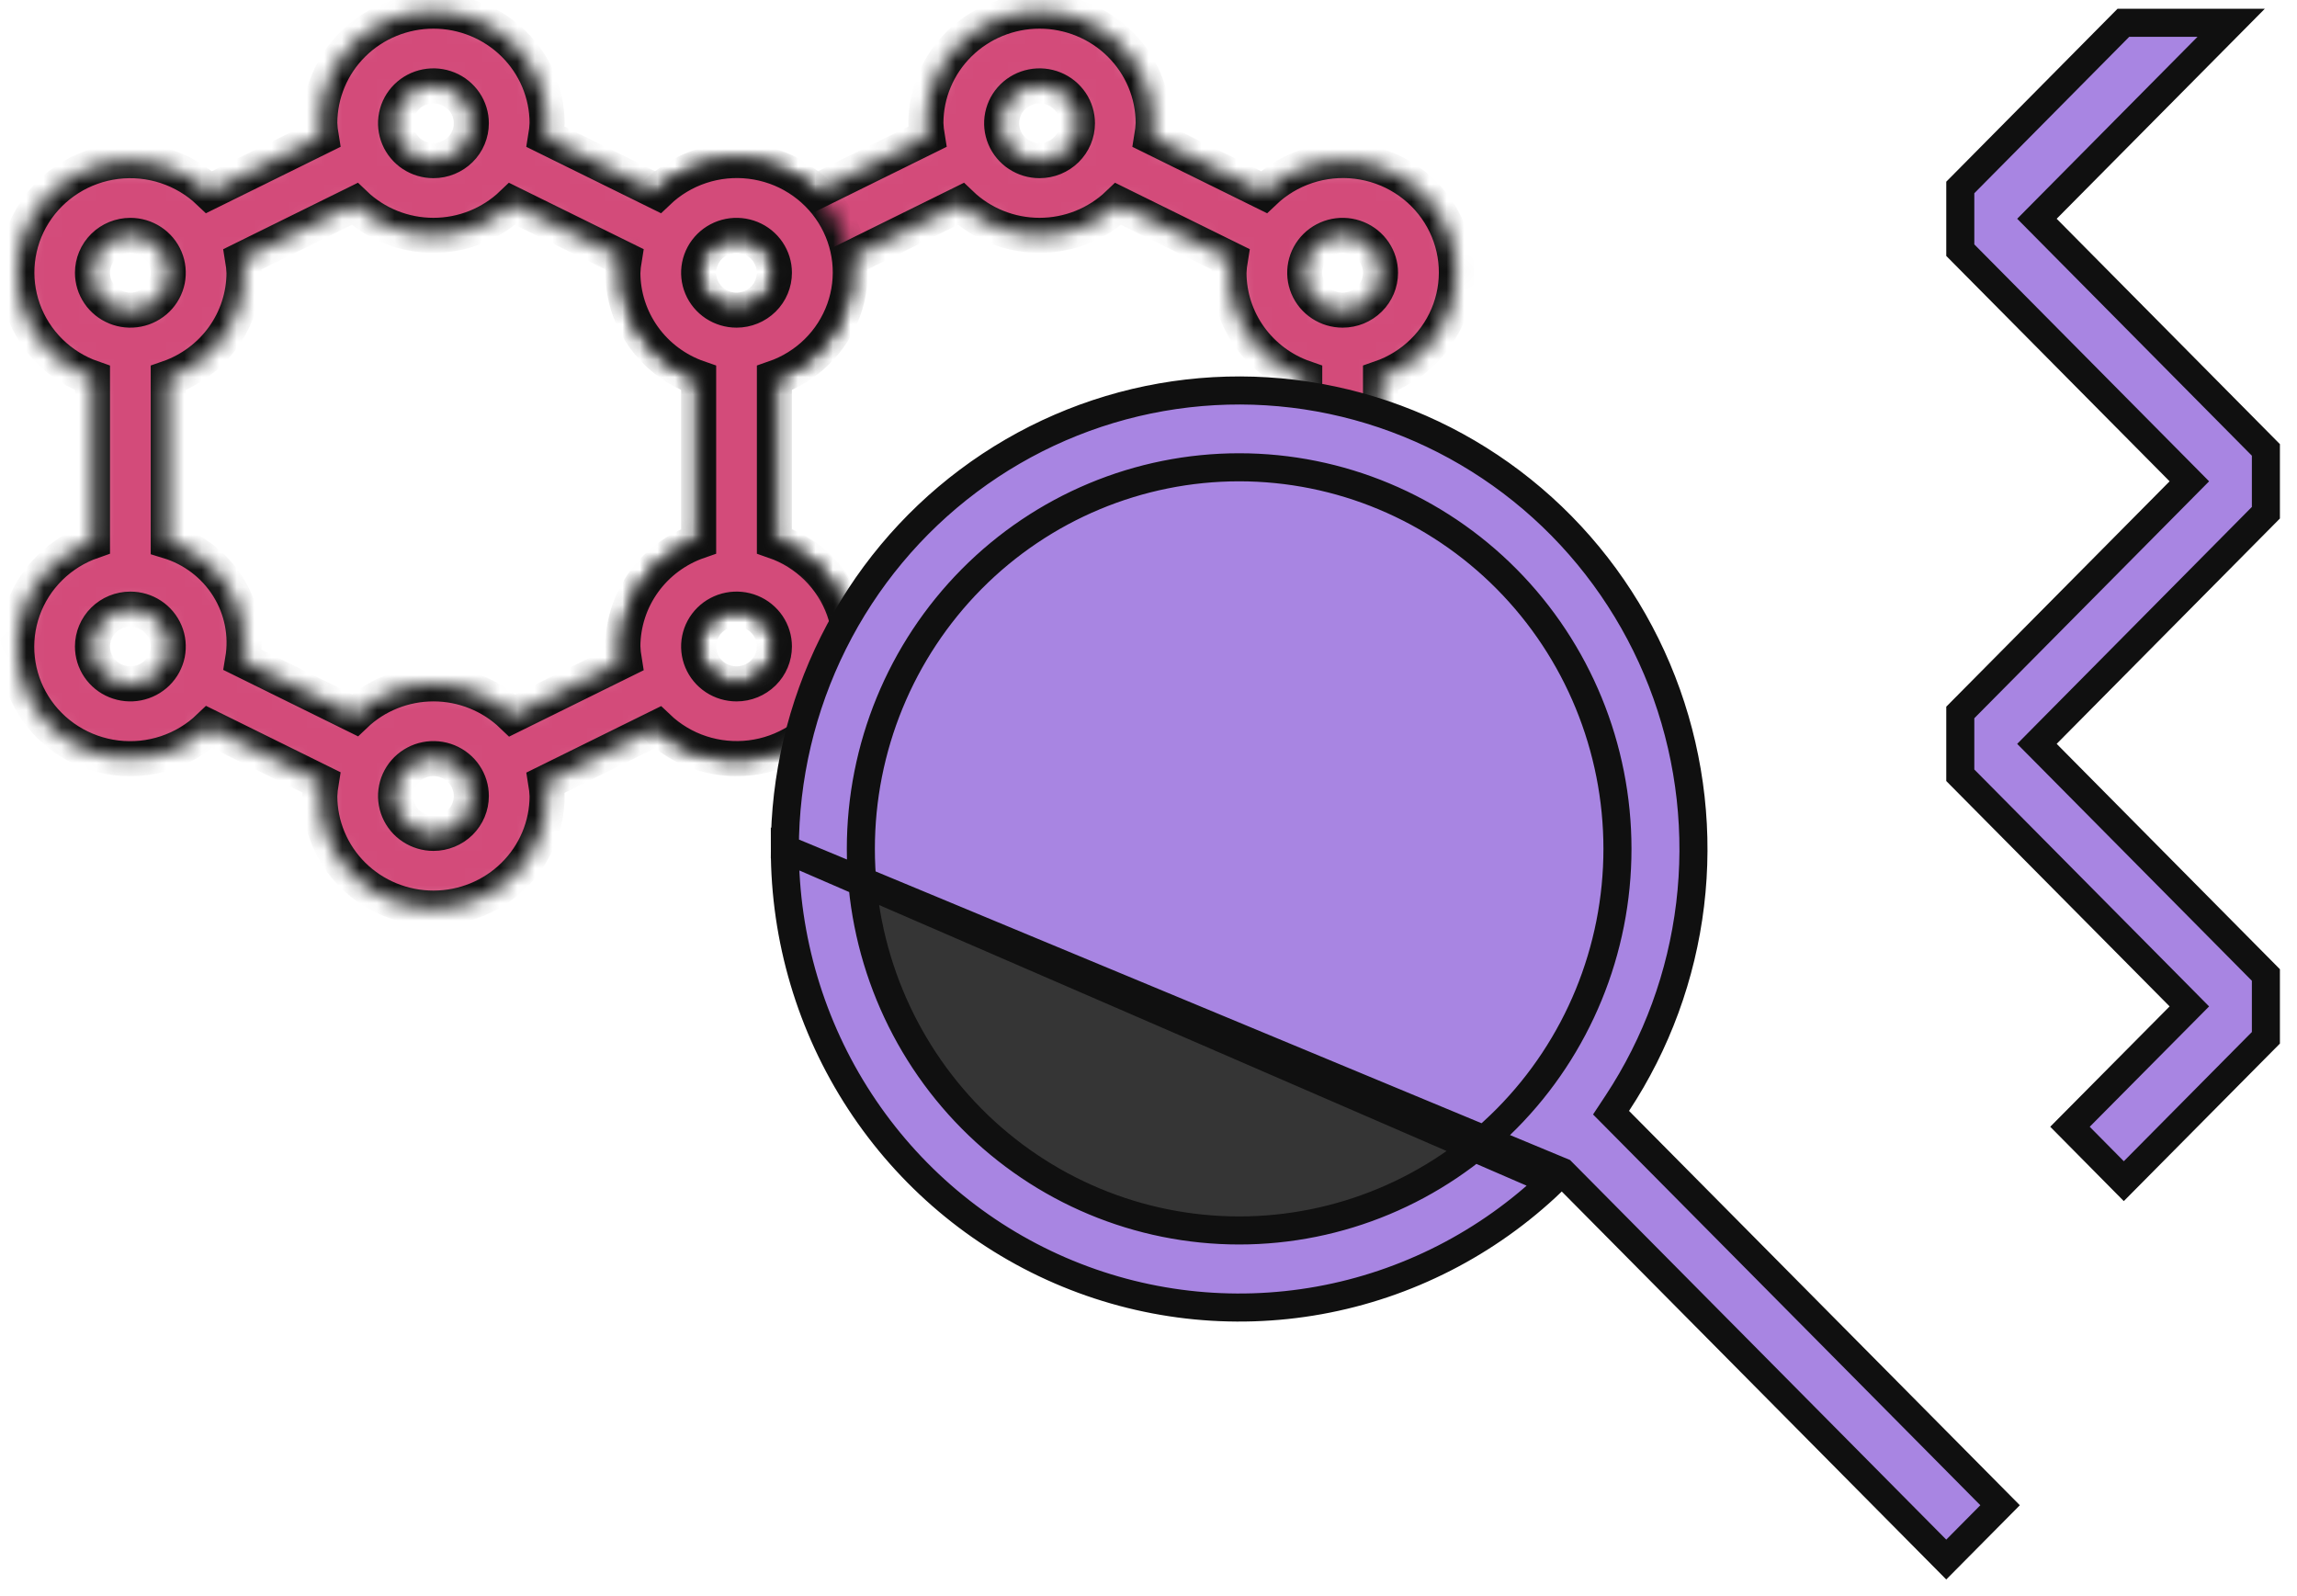
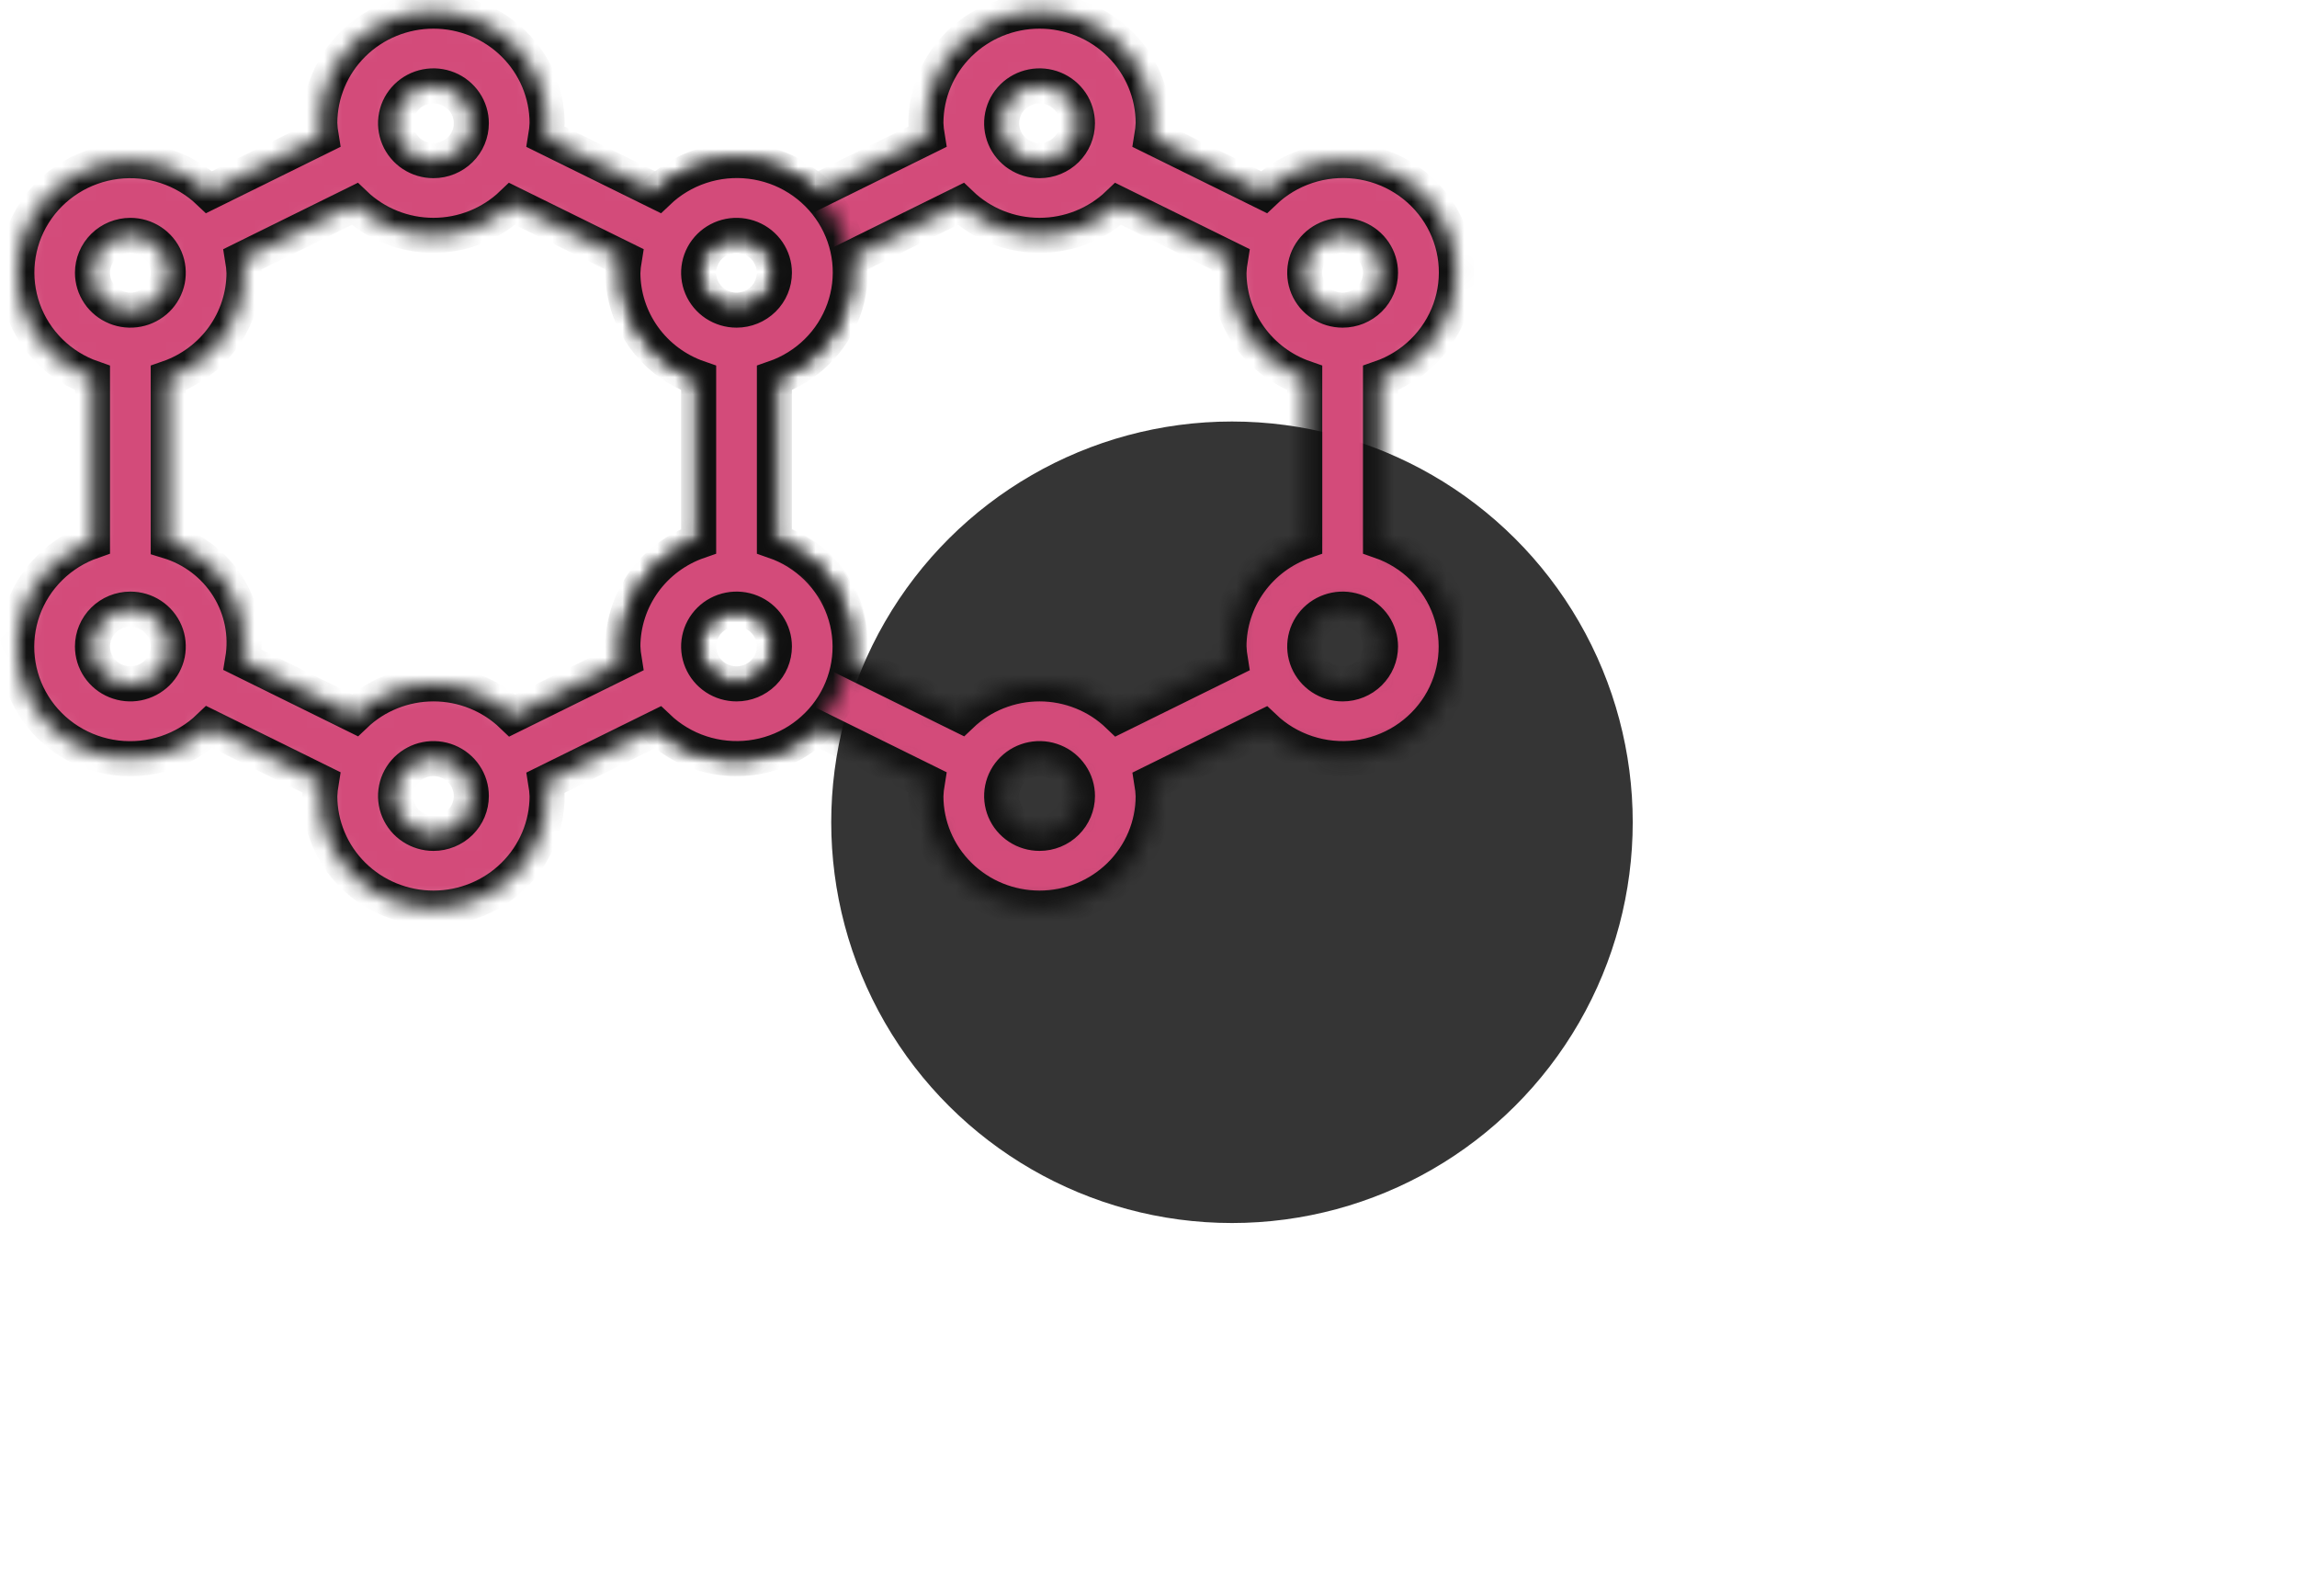
<svg xmlns="http://www.w3.org/2000/svg" width="131" height="91" viewBox="0 0 131 91" fill="none">
  <circle r="22.855" transform="matrix(4.37114e-08 1 1 -4.37114e-08 70.261 46.893)" fill="#202020" fill-opacity="0.9" />
  <mask id="path-2-inside-1_1174_1256" fill="white">
    <path d="M52.804 45.395C52.814 45.132 52.841 44.87 52.884 44.611L46.499 41.46C45.806 42.126 44.97 42.63 44.053 42.934C43.136 43.239 42.161 43.337 41.201 43.221C40.241 43.105 39.319 42.777 38.504 42.263C37.688 41.749 37.001 41.061 36.491 40.25C35.981 39.439 35.662 38.525 35.557 37.576C35.453 36.627 35.565 35.667 35.887 34.767C36.208 33.866 36.73 33.049 37.414 32.374C38.099 31.699 38.928 31.184 39.84 30.867L39.84 21.557C38.929 21.24 38.102 20.725 37.419 20.051C36.736 19.376 36.215 18.56 35.894 17.66C35.573 16.761 35.461 15.803 35.565 14.855C35.669 13.908 35.987 12.995 36.495 12.184C37.004 11.374 37.69 10.686 38.503 10.172C39.317 9.657 40.236 9.329 41.195 9.211C42.154 9.094 43.128 9.189 44.044 9.492C44.96 9.794 45.797 10.295 46.491 10.957L52.884 7.803C52.841 7.547 52.815 7.289 52.804 7.029C52.804 5.333 53.487 3.707 54.703 2.508C55.918 1.309 57.567 0.635 59.286 0.635C61.005 0.635 62.654 1.309 63.869 2.508C65.085 3.707 65.768 5.333 65.768 7.029C65.757 7.289 65.731 7.548 65.688 7.805L72.083 10.957C72.778 10.293 73.614 9.79 74.531 9.486C75.449 9.182 76.423 9.085 77.384 9.202C78.344 9.319 79.266 9.647 80.08 10.162C80.895 10.677 81.582 11.366 82.091 12.178C82.6 12.989 82.918 13.903 83.022 14.852C83.126 15.802 83.012 16.762 82.69 17.662C82.367 18.561 81.844 19.379 81.159 20.053C80.474 20.727 79.645 21.241 78.732 21.557L78.732 30.867C79.643 31.184 80.47 31.698 81.153 32.372C81.837 33.046 82.358 33.862 82.68 34.761C83.001 35.659 83.114 36.618 83.011 37.565C82.908 38.513 82.591 39.425 82.083 40.236C81.575 41.047 80.89 41.735 80.077 42.251C79.264 42.766 78.345 43.095 77.386 43.213C76.428 43.332 75.455 43.237 74.538 42.936C73.621 42.635 72.785 42.135 72.09 41.473L65.69 44.63C65.732 44.883 65.758 45.139 65.768 45.395C65.768 47.091 65.085 48.717 63.87 49.916C62.654 51.116 61.005 51.789 59.286 51.789C57.567 51.789 55.918 51.116 54.703 49.916C53.487 48.717 52.804 47.091 52.804 45.395ZM61.447 7.029C61.447 6.608 61.32 6.196 61.083 5.845C60.845 5.495 60.508 5.221 60.113 5.06C59.718 4.899 59.284 4.857 58.865 4.939C58.445 5.021 58.06 5.224 57.758 5.522C57.456 5.82 57.25 6.2 57.167 6.613C57.084 7.027 57.126 7.455 57.29 7.845C57.453 8.234 57.73 8.567 58.086 8.802C58.441 9.036 58.859 9.161 59.286 9.161C59.859 9.161 60.409 8.936 60.814 8.536C61.219 8.137 61.447 7.595 61.447 7.029ZM39.84 36.869C39.84 37.291 39.967 37.703 40.205 38.053C40.442 38.404 40.779 38.677 41.174 38.838C41.569 39 42.004 39.042 42.423 38.96C42.842 38.877 43.227 38.675 43.529 38.376C43.831 38.078 44.037 37.699 44.12 37.285C44.204 36.872 44.161 36.443 43.997 36.054C43.834 35.664 43.557 35.331 43.202 35.097C42.846 34.863 42.428 34.738 42.001 34.738C41.428 34.738 40.879 34.962 40.473 35.362C40.068 35.762 39.84 36.304 39.84 36.869ZM39.84 15.555C39.84 15.976 39.967 16.389 40.205 16.739C40.442 17.09 40.779 17.363 41.174 17.524C41.569 17.686 42.004 17.728 42.423 17.645C42.842 17.563 43.227 17.36 43.529 17.062C43.831 16.764 44.037 16.384 44.12 15.971C44.204 15.557 44.161 15.129 43.997 14.739C43.834 14.35 43.557 14.017 43.202 13.783C42.846 13.549 42.428 13.424 42.001 13.424C41.428 13.424 40.879 13.648 40.473 14.048C40.068 14.448 39.84 14.99 39.84 15.555ZM78.732 15.555C78.732 15.133 78.605 14.721 78.368 14.371C78.13 14.02 77.793 13.747 77.398 13.586C77.003 13.425 76.569 13.382 76.15 13.464C75.73 13.547 75.345 13.75 75.043 14.048C74.741 14.346 74.535 14.726 74.452 15.139C74.369 15.553 74.411 15.981 74.575 16.371C74.738 16.76 75.015 17.093 75.371 17.327C75.726 17.561 76.144 17.686 76.571 17.686C77.144 17.686 77.694 17.462 78.099 17.062C78.504 16.662 78.732 16.12 78.732 15.555ZM78.732 36.869C78.732 36.448 78.605 36.036 78.368 35.685C78.13 35.335 77.793 35.061 77.398 34.9C77.003 34.739 76.569 34.697 76.15 34.779C75.73 34.861 75.345 35.064 75.043 35.362C74.741 35.66 74.535 36.04 74.452 36.453C74.369 36.867 74.411 37.295 74.575 37.685C74.738 38.074 75.015 38.407 75.371 38.642C75.726 38.876 76.144 39.001 76.571 39.001C77.144 39.001 77.694 38.776 78.099 38.376C78.504 37.977 78.732 37.434 78.732 36.869ZM70.169 37.654C70.126 37.394 70.099 37.132 70.089 36.869C70.092 35.551 70.509 34.266 71.283 33.191C72.057 32.116 73.149 31.304 74.41 30.867L74.41 21.557C73.149 21.12 72.057 20.308 71.283 19.233C70.509 18.159 70.092 16.873 70.089 15.555C70.1 15.295 70.126 15.036 70.169 14.779L63.774 11.627C62.571 12.778 60.961 13.422 59.285 13.422C57.609 13.422 55.999 12.778 54.796 11.627L48.403 14.781C48.446 15.037 48.472 15.296 48.483 15.555C48.48 16.873 48.063 18.159 47.289 19.233C46.515 20.308 45.423 21.12 44.162 21.557L44.162 30.867C45.579 31.298 46.791 32.221 47.571 33.465C48.351 34.71 48.648 36.191 48.405 37.634L54.805 40.789C56.01 39.639 57.621 38.997 59.298 39C60.974 39.003 62.584 39.65 63.785 40.804L70.169 37.654ZM61.447 45.395C61.447 44.973 61.32 44.561 61.083 44.211C60.845 43.86 60.508 43.587 60.113 43.426C59.718 43.264 59.284 43.222 58.865 43.304C58.445 43.387 58.06 43.59 57.758 43.888C57.456 44.186 57.25 44.566 57.167 44.979C57.084 45.393 57.126 45.821 57.29 46.211C57.453 46.6 57.73 46.933 58.086 47.167C58.441 47.401 58.859 47.526 59.286 47.526C59.859 47.526 60.409 47.302 60.814 46.902C61.219 46.502 61.447 45.96 61.447 45.395Z" />
  </mask>
  <path d="M52.804 45.395C52.814 45.132 52.841 44.87 52.884 44.611L46.499 41.46C45.806 42.126 44.97 42.63 44.053 42.934C43.136 43.239 42.161 43.337 41.201 43.221C40.241 43.105 39.319 42.777 38.504 42.263C37.688 41.749 37.001 41.061 36.491 40.25C35.981 39.439 35.662 38.525 35.557 37.576C35.453 36.627 35.565 35.667 35.887 34.767C36.208 33.866 36.73 33.049 37.414 32.374C38.099 31.699 38.928 31.184 39.84 30.867L39.84 21.557C38.929 21.24 38.102 20.725 37.419 20.051C36.736 19.376 36.215 18.56 35.894 17.66C35.573 16.761 35.461 15.803 35.565 14.855C35.669 13.908 35.987 12.995 36.495 12.184C37.004 11.374 37.69 10.686 38.503 10.172C39.317 9.657 40.236 9.329 41.195 9.211C42.154 9.094 43.128 9.189 44.044 9.492C44.96 9.794 45.797 10.295 46.491 10.957L52.884 7.803C52.841 7.547 52.815 7.289 52.804 7.029C52.804 5.333 53.487 3.707 54.703 2.508C55.918 1.309 57.567 0.635 59.286 0.635C61.005 0.635 62.654 1.309 63.869 2.508C65.085 3.707 65.768 5.333 65.768 7.029C65.757 7.289 65.731 7.548 65.688 7.805L72.083 10.957C72.778 10.293 73.614 9.79 74.531 9.486C75.449 9.182 76.423 9.085 77.384 9.202C78.344 9.319 79.266 9.647 80.08 10.162C80.895 10.677 81.582 11.366 82.091 12.178C82.6 12.989 82.918 13.903 83.022 14.852C83.126 15.802 83.012 16.762 82.69 17.662C82.367 18.561 81.844 19.379 81.159 20.053C80.474 20.727 79.645 21.241 78.732 21.557L78.732 30.867C79.643 31.184 80.47 31.698 81.153 32.372C81.837 33.046 82.358 33.862 82.68 34.761C83.001 35.659 83.114 36.618 83.011 37.565C82.908 38.513 82.591 39.425 82.083 40.236C81.575 41.047 80.89 41.735 80.077 42.251C79.264 42.766 78.345 43.095 77.386 43.213C76.428 43.332 75.455 43.237 74.538 42.936C73.621 42.635 72.785 42.135 72.09 41.473L65.69 44.63C65.732 44.883 65.758 45.139 65.768 45.395C65.768 47.091 65.085 48.717 63.87 49.916C62.654 51.116 61.005 51.789 59.286 51.789C57.567 51.789 55.918 51.116 54.703 49.916C53.487 48.717 52.804 47.091 52.804 45.395ZM61.447 7.029C61.447 6.608 61.32 6.196 61.083 5.845C60.845 5.495 60.508 5.221 60.113 5.06C59.718 4.899 59.284 4.857 58.865 4.939C58.445 5.021 58.06 5.224 57.758 5.522C57.456 5.82 57.25 6.2 57.167 6.613C57.084 7.027 57.126 7.455 57.29 7.845C57.453 8.234 57.73 8.567 58.086 8.802C58.441 9.036 58.859 9.161 59.286 9.161C59.859 9.161 60.409 8.936 60.814 8.536C61.219 8.137 61.447 7.595 61.447 7.029ZM39.84 36.869C39.84 37.291 39.967 37.703 40.205 38.053C40.442 38.404 40.779 38.677 41.174 38.838C41.569 39 42.004 39.042 42.423 38.96C42.842 38.877 43.227 38.675 43.529 38.376C43.831 38.078 44.037 37.699 44.12 37.285C44.204 36.872 44.161 36.443 43.997 36.054C43.834 35.664 43.557 35.331 43.202 35.097C42.846 34.863 42.428 34.738 42.001 34.738C41.428 34.738 40.879 34.962 40.473 35.362C40.068 35.762 39.84 36.304 39.84 36.869ZM39.84 15.555C39.84 15.976 39.967 16.389 40.205 16.739C40.442 17.09 40.779 17.363 41.174 17.524C41.569 17.686 42.004 17.728 42.423 17.645C42.842 17.563 43.227 17.36 43.529 17.062C43.831 16.764 44.037 16.384 44.12 15.971C44.204 15.557 44.161 15.129 43.997 14.739C43.834 14.35 43.557 14.017 43.202 13.783C42.846 13.549 42.428 13.424 42.001 13.424C41.428 13.424 40.879 13.648 40.473 14.048C40.068 14.448 39.84 14.99 39.84 15.555ZM78.732 15.555C78.732 15.133 78.605 14.721 78.368 14.371C78.13 14.02 77.793 13.747 77.398 13.586C77.003 13.425 76.569 13.382 76.15 13.464C75.73 13.547 75.345 13.75 75.043 14.048C74.741 14.346 74.535 14.726 74.452 15.139C74.369 15.553 74.411 15.981 74.575 16.371C74.738 16.76 75.015 17.093 75.371 17.327C75.726 17.561 76.144 17.686 76.571 17.686C77.144 17.686 77.694 17.462 78.099 17.062C78.504 16.662 78.732 16.12 78.732 15.555ZM78.732 36.869C78.732 36.448 78.605 36.036 78.368 35.685C78.13 35.335 77.793 35.061 77.398 34.9C77.003 34.739 76.569 34.697 76.15 34.779C75.73 34.861 75.345 35.064 75.043 35.362C74.741 35.66 74.535 36.04 74.452 36.453C74.369 36.867 74.411 37.295 74.575 37.685C74.738 38.074 75.015 38.407 75.371 38.642C75.726 38.876 76.144 39.001 76.571 39.001C77.144 39.001 77.694 38.776 78.099 38.376C78.504 37.977 78.732 37.434 78.732 36.869ZM70.169 37.654C70.126 37.394 70.099 37.132 70.089 36.869C70.092 35.551 70.509 34.266 71.283 33.191C72.057 32.116 73.149 31.304 74.41 30.867L74.41 21.557C73.149 21.12 72.057 20.308 71.283 19.233C70.509 18.159 70.092 16.873 70.089 15.555C70.1 15.295 70.126 15.036 70.169 14.779L63.774 11.627C62.571 12.778 60.961 13.422 59.285 13.422C57.609 13.422 55.999 12.778 54.796 11.627L48.403 14.781C48.446 15.037 48.472 15.296 48.483 15.555C48.48 16.873 48.063 18.159 47.289 19.233C46.515 20.308 45.423 21.12 44.162 21.557L44.162 30.867C45.579 31.298 46.791 32.221 47.571 33.465C48.351 34.71 48.648 36.191 48.405 37.634L54.805 40.789C56.01 39.639 57.621 38.997 59.298 39C60.974 39.003 62.584 39.65 63.785 40.804L70.169 37.654ZM61.447 45.395C61.447 44.973 61.32 44.561 61.083 44.211C60.845 43.86 60.508 43.587 60.113 43.426C59.718 43.264 59.284 43.222 58.865 43.304C58.445 43.387 58.06 43.59 57.758 43.888C57.456 44.186 57.25 44.566 57.167 44.979C57.084 45.393 57.126 45.821 57.29 46.211C57.453 46.6 57.73 46.933 58.086 47.167C58.441 47.401 58.859 47.526 59.286 47.526C59.859 47.526 60.409 47.302 60.814 46.902C61.219 46.502 61.447 45.96 61.447 45.395Z" fill="#D34B7A" stroke="#101010" stroke-width="2" mask="url(#path-2-inside-1_1174_1256)" />
-   <path d="M78.743 36.869C78.743 36.448 78.616 36.036 78.379 35.685C78.141 35.335 77.804 35.062 77.409 34.9C77.014 34.739 76.58 34.697 76.161 34.779C75.742 34.861 75.357 35.064 75.054 35.362C74.752 35.66 74.546 36.04 74.463 36.453C74.38 36.867 74.422 37.295 74.586 37.685C74.75 38.074 75.026 38.407 75.382 38.642C75.737 38.876 76.155 39.001 76.582 39.001C77.155 39.001 77.705 38.776 78.11 38.377C78.515 37.977 78.743 37.435 78.743 36.869ZM61.458 45.395C61.458 44.974 61.331 44.561 61.094 44.211C60.856 43.86 60.519 43.587 60.124 43.426C59.729 43.264 59.295 43.222 58.876 43.305C58.457 43.387 58.072 43.59 57.769 43.888C57.467 44.186 57.261 44.566 57.178 44.979C57.095 45.393 57.138 45.821 57.301 46.211C57.465 46.6 57.742 46.933 58.097 47.167C58.452 47.401 58.87 47.526 59.297 47.526C59.87 47.526 60.42 47.302 60.825 46.902C61.23 46.502 61.458 45.96 61.458 45.395Z" fill="#D34B7A" />
  <mask id="path-4-inside-2_1174_1256" fill="white">
    <path d="M18.238 45.395C18.248 45.132 18.275 44.87 18.318 44.611L11.933 41.46C11.24 42.126 10.404 42.63 9.487 42.934C8.57 43.239 7.595 43.337 6.635 43.221C5.674 43.105 4.753 42.777 3.937 42.263C3.122 41.749 2.434 41.061 1.924 40.25C1.414 39.439 1.095 38.525 0.991 37.576C0.886 36.627 0.999 35.667 1.32 34.767C1.642 33.866 2.164 33.049 2.848 32.374C3.532 31.699 4.361 31.184 5.274 30.867L5.274 21.557C4.363 21.24 3.536 20.725 2.853 20.051C2.17 19.376 1.649 18.56 1.328 17.66C1.007 16.761 0.894 15.803 0.998 14.855C1.102 13.908 1.42 12.995 1.929 12.184C2.437 11.374 3.124 10.686 3.937 10.172C4.75 9.657 5.67 9.329 6.629 9.211C7.588 9.094 8.561 9.189 9.478 9.492C10.394 9.794 11.23 10.295 11.925 10.957L18.318 7.803C18.275 7.547 18.248 7.289 18.238 7.029C18.238 5.333 18.921 3.707 20.136 2.508C21.352 1.309 23.001 0.635 24.72 0.635C26.439 0.635 28.088 1.309 29.303 2.508C30.519 3.707 31.202 5.333 31.202 7.029C31.191 7.289 31.165 7.548 31.122 7.805L37.517 10.957C38.211 10.293 39.048 9.79 39.965 9.486C40.882 9.182 41.857 9.085 42.818 9.202C43.778 9.319 44.699 9.647 45.514 10.162C46.329 10.677 47.016 11.366 47.525 12.178C48.034 12.989 48.352 13.903 48.456 14.852C48.559 15.802 48.446 16.762 48.123 17.662C47.801 18.561 47.278 19.379 46.593 20.053C45.908 20.727 45.078 21.241 44.165 21.557L44.165 30.867C45.077 31.184 45.904 31.698 46.587 32.372C47.27 33.046 47.792 33.862 48.113 34.761C48.435 35.659 48.548 36.618 48.445 37.565C48.342 38.513 48.024 39.425 47.517 40.236C47.009 41.047 46.324 41.735 45.511 42.251C44.698 42.766 43.779 43.095 42.82 43.213C41.862 43.332 40.888 43.237 39.972 42.936C39.055 42.635 38.219 42.135 37.524 41.473L31.124 44.63C31.166 44.883 31.192 45.139 31.202 45.395C31.202 47.091 30.519 48.717 29.303 49.916C28.088 51.116 26.439 51.789 24.72 51.789C23.001 51.789 21.352 51.116 20.136 49.916C18.921 48.717 18.238 47.091 18.238 45.395ZM26.88 7.029C26.88 6.608 26.754 6.196 26.516 5.845C26.279 5.495 25.941 5.221 25.547 5.06C25.152 4.899 24.717 4.857 24.298 4.939C23.879 5.021 23.494 5.224 23.192 5.522C22.89 5.82 22.684 6.2 22.601 6.613C22.517 7.027 22.56 7.455 22.724 7.845C22.887 8.234 23.164 8.567 23.519 8.802C23.875 9.036 24.293 9.161 24.72 9.161C25.293 9.161 25.842 8.936 26.248 8.536C26.653 8.137 26.88 7.595 26.88 7.029ZM5.274 36.869C5.274 37.291 5.401 37.703 5.638 38.053C5.876 38.404 6.213 38.677 6.608 38.838C7.003 39 7.437 39.042 7.856 38.96C8.275 38.877 8.66 38.675 8.963 38.376C9.265 38.078 9.471 37.699 9.554 37.285C9.637 36.872 9.594 36.443 9.431 36.054C9.267 35.664 8.99 35.331 8.635 35.097C8.28 34.863 7.862 34.738 7.435 34.738C6.862 34.738 6.312 34.962 5.907 35.362C5.502 35.762 5.274 36.304 5.274 36.869ZM5.274 15.555C5.274 15.976 5.401 16.389 5.638 16.739C5.876 17.09 6.213 17.363 6.608 17.524C7.003 17.686 7.437 17.728 7.856 17.645C8.275 17.563 8.66 17.36 8.963 17.062C9.265 16.764 9.471 16.384 9.554 15.971C9.637 15.557 9.594 15.129 9.431 14.739C9.267 14.35 8.99 14.017 8.635 13.783C8.28 13.549 7.862 13.424 7.435 13.424C6.862 13.424 6.312 13.648 5.907 14.048C5.502 14.448 5.274 14.99 5.274 15.555ZM44.165 15.555C44.165 15.133 44.039 14.721 43.801 14.371C43.564 14.02 43.226 13.747 42.832 13.586C42.437 13.425 42.002 13.382 41.583 13.464C41.164 13.547 40.779 13.75 40.477 14.048C40.175 14.346 39.969 14.726 39.886 15.139C39.802 15.553 39.845 15.981 40.009 16.371C40.172 16.76 40.449 17.093 40.804 17.327C41.16 17.561 41.578 17.686 42.005 17.686C42.578 17.686 43.127 17.462 43.533 17.062C43.938 16.662 44.165 16.12 44.165 15.555ZM44.165 36.869C44.165 36.448 44.039 36.036 43.801 35.685C43.564 35.335 43.226 35.061 42.832 34.9C42.437 34.739 42.002 34.697 41.583 34.779C41.164 34.861 40.779 35.064 40.477 35.362C40.175 35.66 39.969 36.04 39.886 36.453C39.802 36.867 39.845 37.295 40.009 37.685C40.172 38.074 40.449 38.407 40.804 38.642C41.16 38.876 41.578 39.001 42.005 39.001C42.578 39.001 43.127 38.776 43.533 38.376C43.938 37.977 44.165 37.434 44.165 36.869ZM35.603 37.654C35.56 37.394 35.533 37.132 35.523 36.869C35.526 35.551 35.943 34.266 36.717 33.191C37.49 32.116 38.583 31.304 39.844 30.867L39.844 21.557C38.583 21.12 37.49 20.308 36.717 19.233C35.943 18.159 35.526 16.873 35.523 15.555C35.533 15.295 35.56 15.036 35.603 14.779L29.207 11.627C28.005 12.778 26.395 13.422 24.719 13.422C23.043 13.422 21.433 12.778 20.23 11.627L13.837 14.781C13.88 15.037 13.906 15.296 13.917 15.555C13.914 16.873 13.497 18.159 12.723 19.233C11.949 20.308 10.856 21.12 9.595 21.557L9.595 30.867C11.013 31.298 12.224 32.221 13.005 33.465C13.785 34.71 14.081 36.191 13.839 37.634L20.239 40.789C21.443 39.639 23.055 38.997 24.732 39C26.408 39.003 28.017 39.65 29.218 40.804L35.603 37.654ZM26.88 45.395C26.88 44.973 26.754 44.561 26.516 44.211C26.279 43.86 25.941 43.587 25.547 43.426C25.152 43.264 24.717 43.222 24.298 43.304C23.879 43.387 23.494 43.59 23.192 43.888C22.89 44.186 22.684 44.566 22.601 44.979C22.517 45.393 22.56 45.821 22.724 46.211C22.887 46.6 23.164 46.933 23.519 47.167C23.875 47.401 24.293 47.526 24.72 47.526C25.293 47.526 25.842 47.302 26.248 46.902C26.653 46.502 26.88 45.96 26.88 45.395Z" />
  </mask>
  <path d="M18.238 45.395C18.248 45.132 18.275 44.87 18.318 44.611L11.933 41.46C11.24 42.126 10.404 42.63 9.487 42.934C8.57 43.239 7.595 43.337 6.635 43.221C5.674 43.105 4.753 42.777 3.937 42.263C3.122 41.749 2.434 41.061 1.924 40.25C1.414 39.439 1.095 38.525 0.991 37.576C0.886 36.627 0.999 35.667 1.32 34.767C1.642 33.866 2.164 33.049 2.848 32.374C3.532 31.699 4.361 31.184 5.274 30.867L5.274 21.557C4.363 21.24 3.536 20.725 2.853 20.051C2.17 19.376 1.649 18.56 1.328 17.66C1.007 16.761 0.894 15.803 0.998 14.855C1.102 13.908 1.42 12.995 1.929 12.184C2.437 11.374 3.124 10.686 3.937 10.172C4.75 9.657 5.67 9.329 6.629 9.211C7.588 9.094 8.561 9.189 9.478 9.492C10.394 9.794 11.23 10.295 11.925 10.957L18.318 7.803C18.275 7.547 18.248 7.289 18.238 7.029C18.238 5.333 18.921 3.707 20.136 2.508C21.352 1.309 23.001 0.635 24.72 0.635C26.439 0.635 28.088 1.309 29.303 2.508C30.519 3.707 31.202 5.333 31.202 7.029C31.191 7.289 31.165 7.548 31.122 7.805L37.517 10.957C38.211 10.293 39.048 9.79 39.965 9.486C40.882 9.182 41.857 9.085 42.818 9.202C43.778 9.319 44.699 9.647 45.514 10.162C46.329 10.677 47.016 11.366 47.525 12.178C48.034 12.989 48.352 13.903 48.456 14.852C48.559 15.802 48.446 16.762 48.123 17.662C47.801 18.561 47.278 19.379 46.593 20.053C45.908 20.727 45.078 21.241 44.165 21.557L44.165 30.867C45.077 31.184 45.904 31.698 46.587 32.372C47.27 33.046 47.792 33.862 48.113 34.761C48.435 35.659 48.548 36.618 48.445 37.565C48.342 38.513 48.024 39.425 47.517 40.236C47.009 41.047 46.324 41.735 45.511 42.251C44.698 42.766 43.779 43.095 42.82 43.213C41.862 43.332 40.888 43.237 39.972 42.936C39.055 42.635 38.219 42.135 37.524 41.473L31.124 44.63C31.166 44.883 31.192 45.139 31.202 45.395C31.202 47.091 30.519 48.717 29.303 49.916C28.088 51.116 26.439 51.789 24.72 51.789C23.001 51.789 21.352 51.116 20.136 49.916C18.921 48.717 18.238 47.091 18.238 45.395ZM26.88 7.029C26.88 6.608 26.754 6.196 26.516 5.845C26.279 5.495 25.941 5.221 25.547 5.06C25.152 4.899 24.717 4.857 24.298 4.939C23.879 5.021 23.494 5.224 23.192 5.522C22.89 5.82 22.684 6.2 22.601 6.613C22.517 7.027 22.56 7.455 22.724 7.845C22.887 8.234 23.164 8.567 23.519 8.802C23.875 9.036 24.293 9.161 24.72 9.161C25.293 9.161 25.842 8.936 26.248 8.536C26.653 8.137 26.88 7.595 26.88 7.029ZM5.274 36.869C5.274 37.291 5.401 37.703 5.638 38.053C5.876 38.404 6.213 38.677 6.608 38.838C7.003 39 7.437 39.042 7.856 38.96C8.275 38.877 8.66 38.675 8.963 38.376C9.265 38.078 9.471 37.699 9.554 37.285C9.637 36.872 9.594 36.443 9.431 36.054C9.267 35.664 8.99 35.331 8.635 35.097C8.28 34.863 7.862 34.738 7.435 34.738C6.862 34.738 6.312 34.962 5.907 35.362C5.502 35.762 5.274 36.304 5.274 36.869ZM5.274 15.555C5.274 15.976 5.401 16.389 5.638 16.739C5.876 17.09 6.213 17.363 6.608 17.524C7.003 17.686 7.437 17.728 7.856 17.645C8.275 17.563 8.66 17.36 8.963 17.062C9.265 16.764 9.471 16.384 9.554 15.971C9.637 15.557 9.594 15.129 9.431 14.739C9.267 14.35 8.99 14.017 8.635 13.783C8.28 13.549 7.862 13.424 7.435 13.424C6.862 13.424 6.312 13.648 5.907 14.048C5.502 14.448 5.274 14.99 5.274 15.555ZM44.165 15.555C44.165 15.133 44.039 14.721 43.801 14.371C43.564 14.02 43.226 13.747 42.832 13.586C42.437 13.425 42.002 13.382 41.583 13.464C41.164 13.547 40.779 13.75 40.477 14.048C40.175 14.346 39.969 14.726 39.886 15.139C39.802 15.553 39.845 15.981 40.009 16.371C40.172 16.76 40.449 17.093 40.804 17.327C41.16 17.561 41.578 17.686 42.005 17.686C42.578 17.686 43.127 17.462 43.533 17.062C43.938 16.662 44.165 16.12 44.165 15.555ZM44.165 36.869C44.165 36.448 44.039 36.036 43.801 35.685C43.564 35.335 43.226 35.061 42.832 34.9C42.437 34.739 42.002 34.697 41.583 34.779C41.164 34.861 40.779 35.064 40.477 35.362C40.175 35.66 39.969 36.04 39.886 36.453C39.802 36.867 39.845 37.295 40.009 37.685C40.172 38.074 40.449 38.407 40.804 38.642C41.16 38.876 41.578 39.001 42.005 39.001C42.578 39.001 43.127 38.776 43.533 38.376C43.938 37.977 44.165 37.434 44.165 36.869ZM35.603 37.654C35.56 37.394 35.533 37.132 35.523 36.869C35.526 35.551 35.943 34.266 36.717 33.191C37.49 32.116 38.583 31.304 39.844 30.867L39.844 21.557C38.583 21.12 37.49 20.308 36.717 19.233C35.943 18.159 35.526 16.873 35.523 15.555C35.533 15.295 35.56 15.036 35.603 14.779L29.207 11.627C28.005 12.778 26.395 13.422 24.719 13.422C23.043 13.422 21.433 12.778 20.23 11.627L13.837 14.781C13.88 15.037 13.906 15.296 13.917 15.555C13.914 16.873 13.497 18.159 12.723 19.233C11.949 20.308 10.856 21.12 9.595 21.557L9.595 30.867C11.013 31.298 12.224 32.221 13.005 33.465C13.785 34.71 14.081 36.191 13.839 37.634L20.239 40.789C21.443 39.639 23.055 38.997 24.732 39C26.408 39.003 28.017 39.65 29.218 40.804L35.603 37.654ZM26.88 45.395C26.88 44.973 26.754 44.561 26.516 44.211C26.279 43.86 25.941 43.587 25.547 43.426C25.152 43.264 24.717 43.222 24.298 43.304C23.879 43.387 23.494 43.59 23.192 43.888C22.89 44.186 22.684 44.566 22.601 44.979C22.517 45.393 22.56 45.821 22.724 46.211C22.887 46.6 23.164 46.933 23.519 47.167C23.875 47.401 24.293 47.526 24.72 47.526C25.293 47.526 25.842 47.302 26.248 46.902C26.653 46.502 26.88 45.96 26.88 45.395Z" fill="#D34B7A" stroke="#101010" stroke-width="2" mask="url(#path-4-inside-2_1174_1256)" />
-   <path d="M89.085 66.831L89.639 67.39L110.997 88.94L114.067 85.843L92.337 63.917L91.879 63.455L92.237 62.913C94.478 59.515 95.901 55.635 96.39 51.583C96.879 47.531 96.422 43.419 95.054 39.577C93.687 35.736 91.447 32.271 88.516 29.46C85.584 26.649 82.041 24.57 78.172 23.389C74.302 22.207 70.213 21.956 66.23 22.655C62.247 23.355 58.482 24.985 55.234 27.416C51.987 29.847 49.347 33.012 47.529 36.658C45.709 40.303 44.761 44.328 44.76 48.411L89.085 66.831ZM89.085 66.831L88.517 67.376M89.085 66.831L88.517 67.376M88.517 67.376C84.842 70.9 80.225 73.258 75.236 74.159C70.248 75.06 65.107 74.466 60.45 72.448C55.793 70.431 51.824 67.079 49.035 62.806C46.245 58.533 44.758 53.529 44.76 48.411L88.517 67.376ZM116.726 41.858L116.168 42.422L116.726 42.984L129.226 55.603L129.226 59.185L121.123 67.361L118.053 64.258L124.303 57.958L124.861 57.395L124.303 56.831L111.797 44.212L111.797 40.631L124.303 28.012L124.861 27.449L124.303 26.886L111.797 14.267L111.797 10.691L121.1 1.298L127.247 1.298L116.726 11.913L116.168 12.476L116.726 13.039L129.226 25.658L129.226 29.24L116.726 41.858ZM55.412 63.796C59.457 67.878 64.946 70.172 70.67 70.172C76.394 70.172 81.883 67.878 85.928 63.796C89.974 59.714 92.245 54.18 92.245 48.411C92.245 42.641 89.974 37.107 85.928 33.025C81.883 28.943 76.394 26.649 70.67 26.649C64.946 26.649 59.457 28.943 55.412 33.025C51.367 37.107 49.095 42.641 49.095 48.411C49.095 54.18 51.367 59.714 55.412 63.796Z" fill="#A885E2" stroke="#101010" stroke-width="1.6" />
</svg>